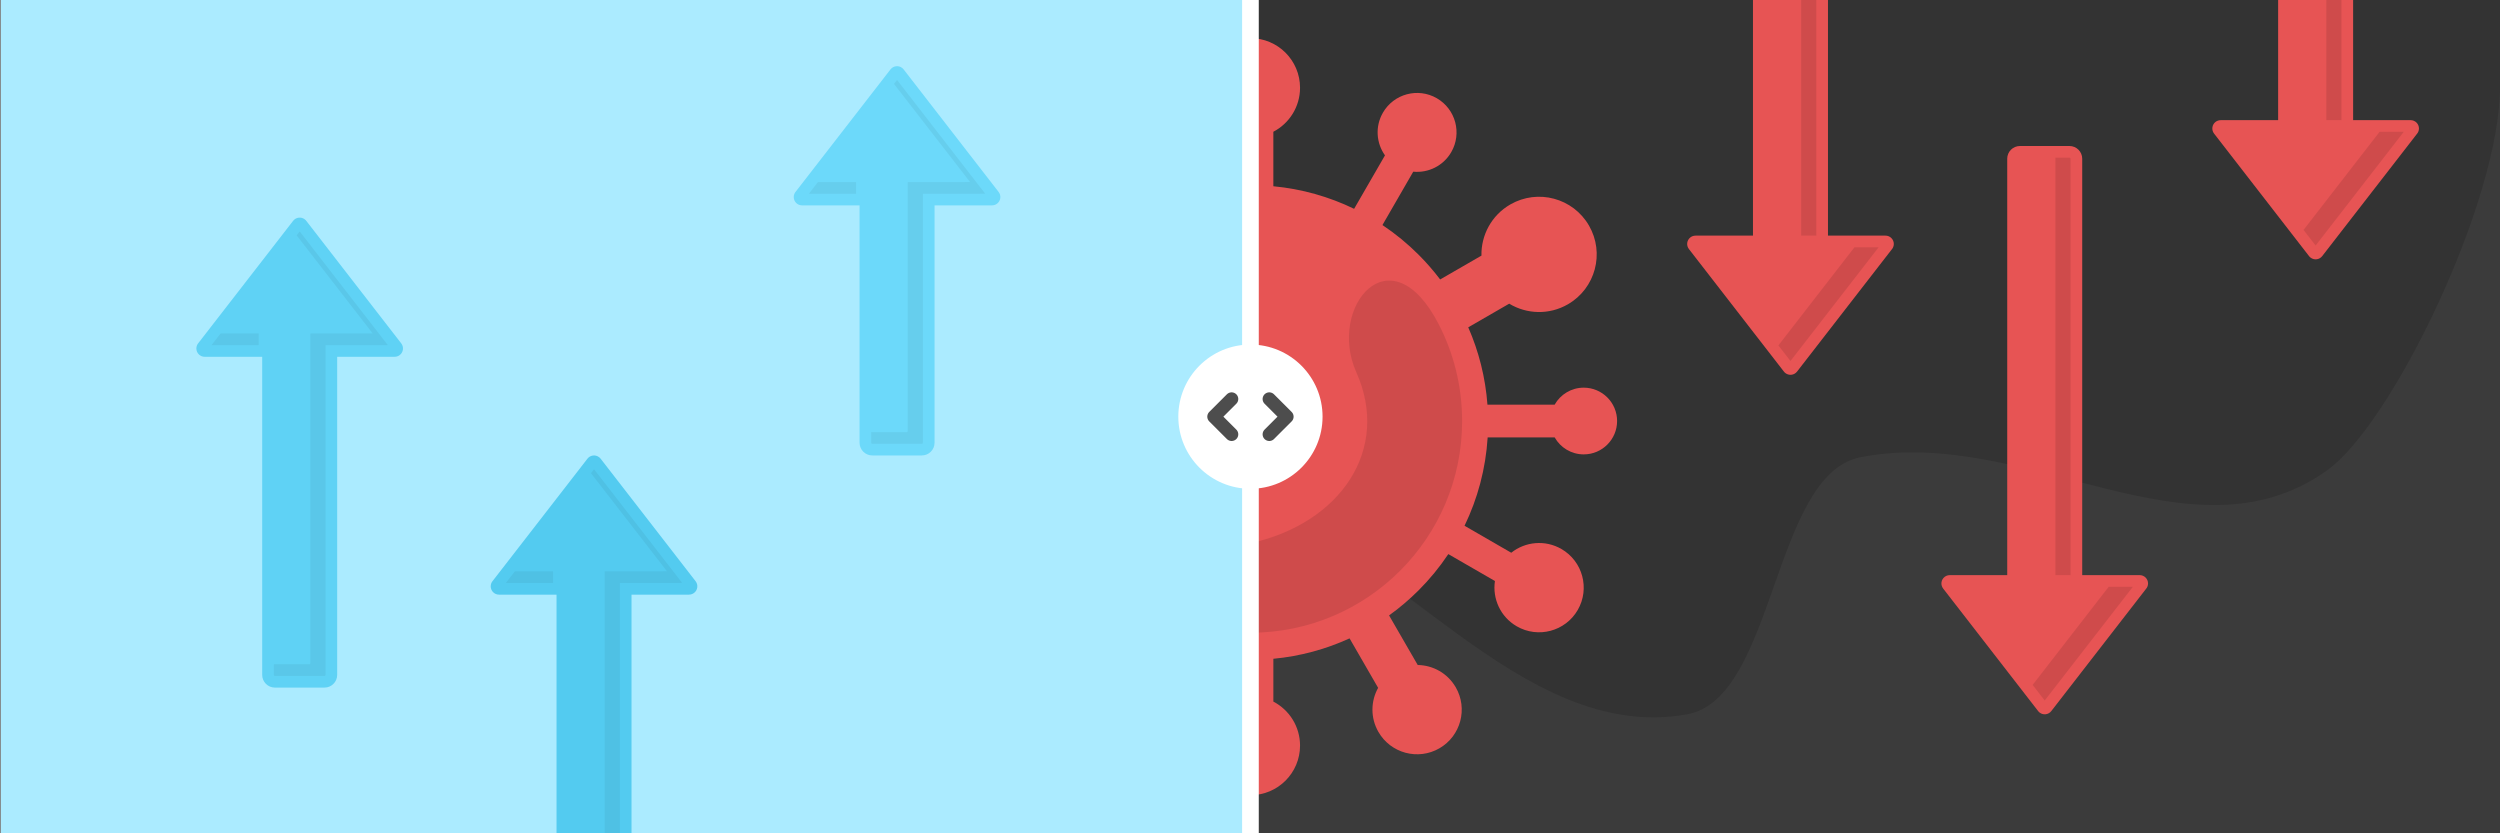
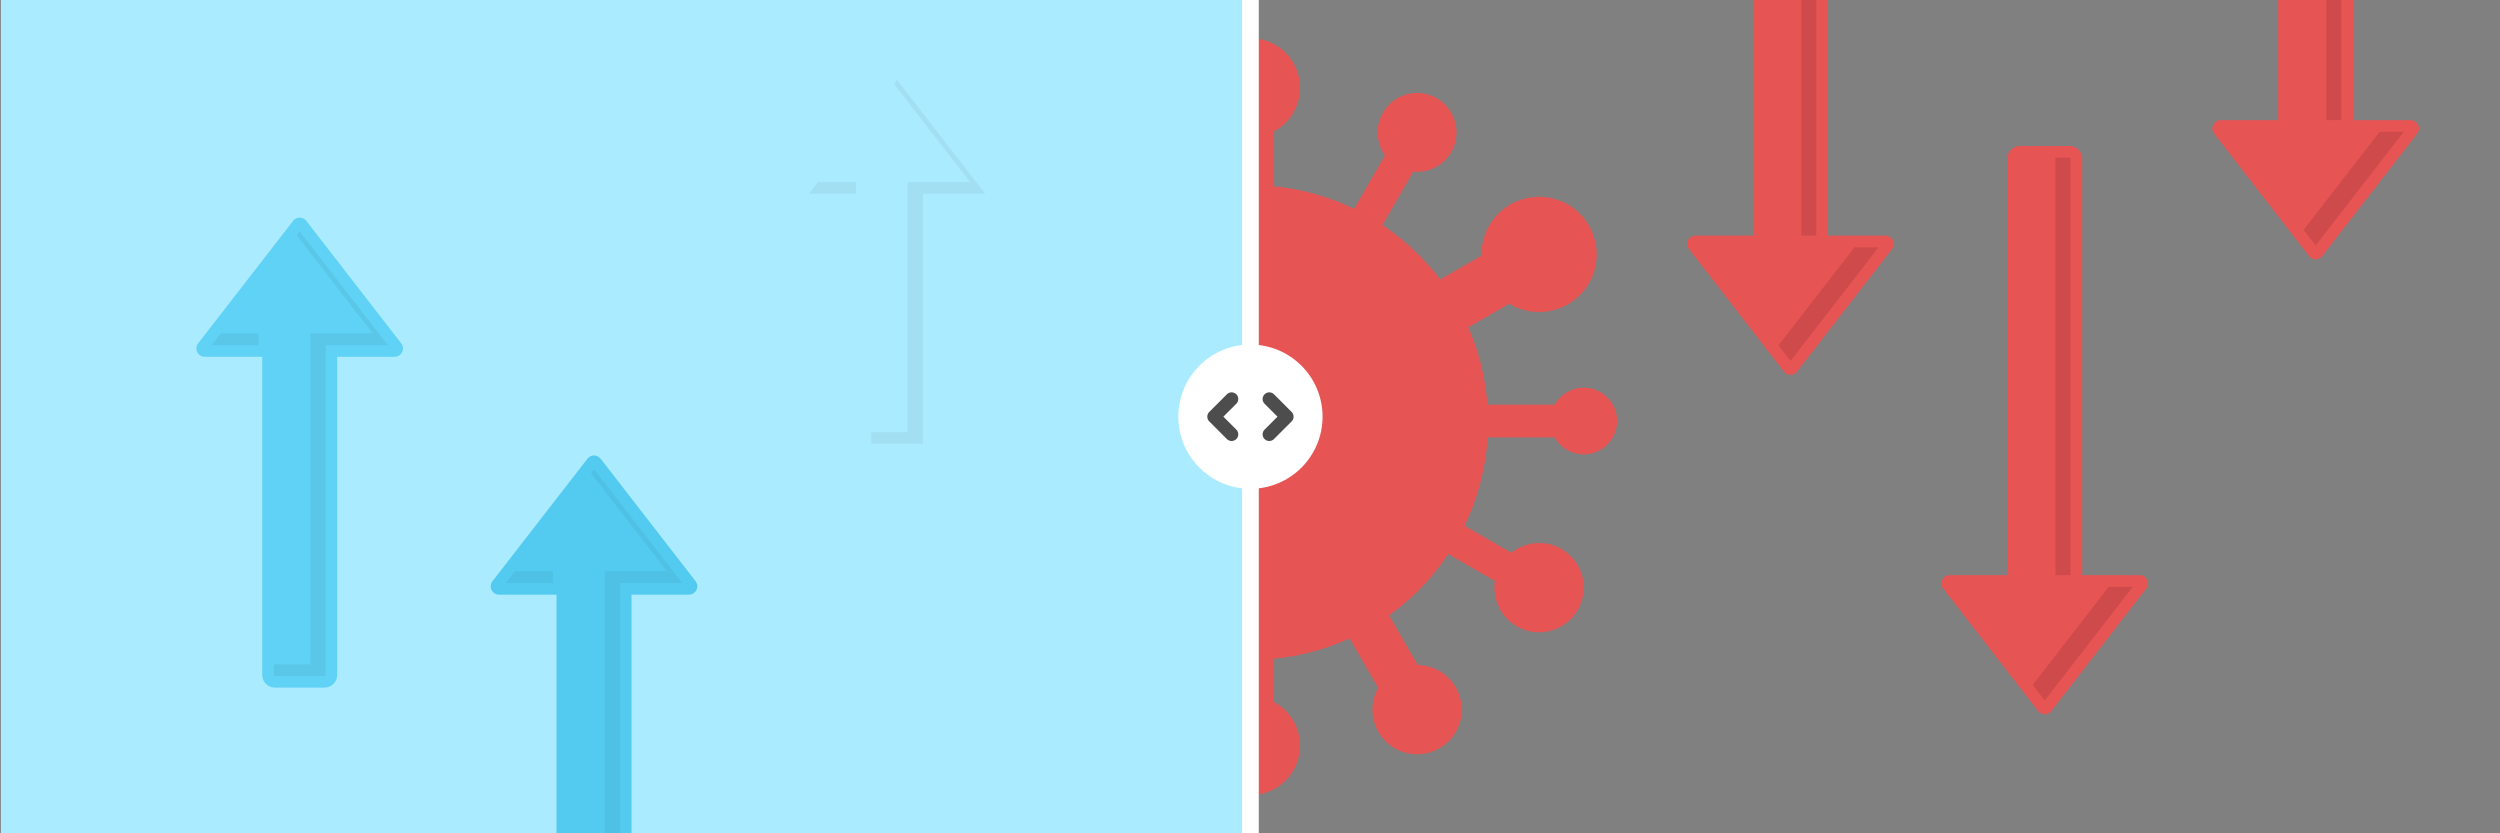
<svg xmlns="http://www.w3.org/2000/svg" xml:space="preserve" width="1500px" height="500px" version="1.1" style="shape-rendering:geometricPrecision; text-rendering:geometricPrecision; image-rendering:optimizeQuality; fill-rule:evenodd; clip-rule:evenodd" viewBox="0 0 149617.7 49872.6">
  <rect x="0" y="0" width="149617.7" height="49872.6" fill="#808080" stroke="none" />
  <defs>
    <style type="text/css">
   
    .str0 {stroke:white;stroke-width:997.4;stroke-miterlimit:2.613}
    .str1 {stroke:#4D4D4D;stroke-width:797.9;stroke-linecap:round;stroke-linejoin:round;stroke-miterlimit:2.613}
    .fil12 {fill:none}
    .fil0 {fill:#333333}
    .fil1 {fill:#3B3B3B}
    .fil11 {fill:#53CBF0}
    .fil8 {fill:#5FD2F5}
    .fil9 {fill:#6CD9FA}
    .fil2 {fill:#ABEBFF}
    .fil6 {fill:#E75454}
    .fil3 {fill:white}
    .fil4 {fill:#E75454;fill-rule:nonzero}
    .fil10 {fill:black;fill-opacity:0.051}
    .fil7 {fill:black;fill-opacity:0.102}
    .fil5 {fill:black;fill-opacity:0.102}
   
  </style>
    <mask id="id0">
      <linearGradient id="id1" gradientUnits="userSpaceOnUse" x1="39341.1" y1="18359.8" x2="38244.2" y2="46709.3">
        <stop offset="0" style="stop-opacity:0.4; stop-color:white" />
        <stop offset="1" style="stop-opacity:0; stop-color:white" />
      </linearGradient>
      <rect style="fill:url(#id1)" x="-33.3" y="14064.3" width="67308.5" height="33172.9" />
    </mask>
    <mask id="id2">
      <linearGradient id="id3" gradientUnits="userSpaceOnUse" x1="63014.2" y1="35931.5" x2="63014.2" y2="49872.6">
        <stop offset="0" style="stop-opacity:0.38; stop-color:white" />
        <stop offset="1" style="stop-opacity:0; stop-color:white" />
      </linearGradient>
      <rect style="fill:url(#id3)" x="33837.8" y="24788.5" width="41030.7" height="25117.4" />
    </mask>
    <mask id="id4">
      <linearGradient id="id5" gradientUnits="userSpaceOnUse" x1="21972.3" y1="38521.9" x2="21972.3" y2="49872.6">
        <stop offset="0" style="stop-opacity:0.38; stop-color:white" />
        <stop offset="1" style="stop-opacity:0; stop-color:white" />
      </linearGradient>
      <rect style="fill:url(#id5)" x="19.4" y="29443.2" width="30877.2" height="20462.7" />
    </mask>
  </defs>
  <g id="Layer_x0020_1">
    <g id="_2513389495936">
-       <rect class="fil0" x="74835.2" width="74782.5" height="49872.6" />
-       <path class="fil1" d="M149617.7 5205.4c0,6818.7 -6468.9,20184.3 -10354,22949.6 -8198.5,5835.3 -18041,-2718.5 -27918,-790.8 -5277.9,1030 -5082,14428 -10373.5,15385.6 -10077.2,1823.5 -17953.6,-10622 -26137,-12234.3l0 19357.1 74782.5 0 0 -44667.2z" />
      <rect class="fil2" x="52.7" width="74782.5" height="49872.6" />
      <path class="fil3" style="mask:url(#id0)" d="M50700.2 14110.2c-6442,-249.2 -12023.5,3217.4 -14755.1,8486.1 -2451.8,-2323.1 -5708.8,-3807.3 -9282.9,-3945.5 -6103.1,-236.2 -11280.5,3523.5 -13104.4,8943.3 -1859.2,-1773.8 -4335.5,-2908.3 -7054.7,-3013.5 -2434.1,-94.2 -4673.9,651.3 -6450.4,1977.8 0,3017.2 -118.6,18668.6 0,18673.2 14732.4,570 35915.2,1389.6 50647.5,1959.6 9135.7,353.5 16541.7,-6765.4 16541.7,-15900.5 0,-9135 -7406,-16827 -16541.7,-17180.5z" />
      <path class="fil4" d="M76206.1 7884.4l0 3262.3c1718.7,162.3 3348.4,630.7 4833.8,1350.2l1847.1 -3199.1c-521.4,-730 -601.6,-1726.8 -123.8,-2554.4 652.1,-1129.5 2096.3,-1516.5 3225.8,-864.3 1129.4,652 1516.5,2096 864.4,3225.5 -477.9,827.9 -1381.4,1256.7 -2274.5,1170.1l-1843.8 3193.3c778.8,520.2 1503.5,1115.3 2163.4,1775.2 463.2,463.2 894.3,958.2 1290.2,1481.5l2471.5 -1426.8c-24.9,-1216.5 596,-2409 1724.3,-3060.4 1649.7,-952.5 3759.2,-387.2 4711.6,1262.4 952.3,1649.7 387.3,3758.7 -1262.5,4711.3 -1128.3,651.4 -2471.6,592.7 -3512.8,-37.1l-2450.9 1415c629,1434.5 1027.6,2993 1149.2,4628.5l4021.8 0c342.5,-607.2 993.5,-1017.4 1740.4,-1017.4 1102.6,0 1996.7,893.9 1996.7,1996.5 -0.2,1102.8 -894,1996.4 -1996.7,1996.4 -747,0 -1397.9,-410 -1740.3,-1017.3l-4009.6 0c-116.6,1886.6 -601.6,3673.5 -1383.9,5289.7l2795.8 1614.1c833.9,-664.4 2022.4,-789.5 3001.6,-224.3 1277.9,737.8 1715.8,2371.8 977.9,3649.6 -737.7,1277.8 -2371.7,1715.6 -3649.7,977.8 -979.2,-565.3 -1465.2,-1656.9 -1306.7,-2711.3l-2789.2 -1610.3c-521.2,780.6 -1117.5,1507 -1778.7,2168.2 -546.7,546.6 -1137.8,1048.7 -1767.2,1500.7l1713.6 2967.8c909.6,13.2 1789.4,490.8 2277.2,1335.8 737.7,1278 300,2911.7 -978,3649.5 -1277.9,737.7 -2911.8,300.1 -3649.8,-977.9 -487.9,-845.1 -461.5,-1845.7 -18.1,-2640l-1709.6 -2960.9c-1411.1,646.8 -2946.6,1069.2 -4560.5,1221.5l0 2562.4c949,495 1596.9,1488 1596.8,2632.5 0.1,1638.9 -1328.6,2967.5 -2967.7,2967.5l0 -45303.8c1639.1,0 2967.8,1328.6 2967.8,2967.6 0,1144.4 -647.9,2137.3 -1596.9,2632.4z" />
-       <path class="fil5" d="M86118.2 19432.2c885.9,1729.6 1386,3690.1 1386,5767.2 0,6996.4 -5672.1,12668.1 -12669,12668.1l0 -5357.4c5413.9,-1199.3 8395,-5631.8 6334.5,-10233.6 -1742.4,-3891.4 2052.3,-8498.8 4948.5,-2844.3z" />
      <path class="fil6" d="M138183.7 15319.4l-5678.9 -7326.3c-167.8,-217.3 -127.7,-529.6 89.6,-697.4 90.6,-69.9 197.7,-103.6 303.9,-103.6l0 -1.5 3441 0 0 -7190.6 4488.3 0 0 7190.6 3441.1 0c275.4,0 498.6,223.2 498.6,498.6 0,129.1 -49,246.7 -129.4,335.2l-5660.9 7303.1c-167.8,217.3 -480.1,257.4 -697.4,89.6 -37.2,-28.7 -69.3,-61.7 -95.9,-97.7z" />
      <path class="fil6" d="M121970.5 42548.4l-5678.9 -7326.4c-167.8,-217.3 -127.6,-529.5 89.7,-697.3 90.5,-69.9 197.6,-103.7 303.8,-103.6l0 -1.6 3441.1 0 0 -24921.5c0,-418.1 342.1,-760.1 760.2,-760.1l2967.8 0c418.2,0 760.3,342.1 760.3,760.1l0 24921.5 3441 0c275.5,0 498.7,223.3 498.7,498.7 0,129 -49,246.6 -129.4,335.1l-5660.9 7303.1c-167.8,217.3 -480.1,257.5 -697.5,89.7 -37.2,-28.7 -69.2,-61.7 -95.9,-97.7z" />
      <path class="fil6" d="M106754.8 22230.2l-5678.9 -7326.3c-167.8,-217.4 -127.7,-529.6 89.7,-697.4 90.5,-69.9 197.6,-103.7 303.8,-103.6l0 -1.6 3441.1 0 0 -14101.3 4488.2 0 0 14101.3 3441.1 0c275.4,0 498.7,223.3 498.7,498.7 0,129 -49,246.6 -129.4,335.2l-5661 7303c-167.8,217.4 -480.1,257.4 -697.4,89.7 -37.2,-28.8 -69.2,-61.7 -95.9,-97.7z" />
      <path class="fil7" d="M107154.6 21606.4l5276.4 -6807 -1448.5 0 -4552.2 5872.7 724.3 934.3zm1546 -7505.1l0 -14101.3 -907.5 0 0 14101.3 907.5 0z" />
      <path class="fil7" d="M122370.3 41924.6l5276.5 -6807 -1448.6 0 -4552.1 5872.6 724.2 934.4zm1546 -7505.1l0 -24921.5c0,-32.7 -29.3,-62 -62.1,-62l-845.3 0 0 24983.5 907.4 0z" />
      <path class="fil7" d="M138583.5 14695.6l5276.4 -6806.9 -1448.5 0 -4552.2 5872.6 724.3 934.3zm1546 -7505l0 -7190.6 -907.5 0 0 7190.6 907.5 0z" />
      <path class="fil3" style="mask:url(#id2)" d="M74835.2 24821.8c-4696.9,158.8 -8737.9,2902.4 -10746,6853.1 -1857.1,-1687.9 -4324.2,-2716.6 -7031.6,-2716.6 -4622.9,0 -8544.7,2999.6 -9926.3,7158.5 -1408.2,-1289.2 -3284,-2076 -5343.8,-2076 -4372,0 -7916.4,3544.1 -7916.4,7915.9 0,4371.8 3544.4,7915.9 7916.4,7915.9 11015.9,0 22031.8,0 33047.7,0l0 -25050.8z" />
      <path class="fil8" d="M18335.3 13224.7l5678.8 7326.3c167.8,217.3 127.7,529.6 -89.6,697.4 -90.6,69.9 -197.6,103.7 -303.9,103.6l0 1.5 -3441 0 0 19037.2c0,418.1 -342.1,760.1 -760.2,760.1l-2967.8 0c-418.2,0 -760.3,-342 -760.3,-760.1l0 -19037.2 -3441 0c-275.5,0 -498.7,-223.2 -498.7,-498.6 0,-129.1 49,-246.6 129.4,-335.2l5660.9 -7303.1c167.8,-217.3 480.1,-257.4 697.4,-89.6 37.3,28.7 69.3,61.7 96,97.7z" />
-       <path class="fil9" d="M54086.2 4162.3l5678.9 7326.3c167.8,217.3 127.7,529.6 -89.6,697.4 -90.6,69.9 -197.7,103.7 -303.9,103.6l0 1.5 -3441 0 0 14206.1c0,418 -342.2,760.1 -760.3,760.1l-2967.8 0c-418,0 -760.2,-342 -760.2,-760.1l0 -14206.1 -3441.1 0c-275.4,0 -498.7,-223.2 -498.7,-498.6 0,-129.1 49,-246.6 129.4,-335.2l5661 -7303.1c167.8,-217.3 480.1,-257.4 697.4,-89.6 37.2,28.7 69.3,61.7 95.9,97.7z" />
      <path class="fil10" d="M53686.4 4786l-183.2 236.4 4550.8 5870.7 -288 -0.1 0 2 -3441 0 0 14904.2c0,32.6 -29.4,62 -62.1,62l-2122.5 0 0 636c0,32.7 29.4,62.1 62.1,62.1l2967.8 0c32.7,0 62.1,-29.4 62.1,-62.1l0 -14904.1 3441.1 0 0 -2.1 287.9 0.2 -5275 -6805.2zm-4735.3 6109l-541.1 698.1 2823 0 0 -698.1 -2281.9 0z" />
      <path class="fil10" d="M17935.5 13848.4l-183.2 236.3 4550.7 5870.9 -287.9 -0.2 0 2 -3441.1 0 0 19735.2c0,32.8 -29.3,62.1 -62.1,62.1l-2122.4 0 0 636c0,32.7 29.3,62 62.1,62l2967.8 0c32.7,0 62.1,-29.3 62.1,-62l0 -19735.2 3441 0 0 -2.1 287.9 0.2 -5274.9 -6805.2zm-4735.4 6109l-541.1 698.1 2823 0 0 -698.1 -2281.9 0z" />
-       <path class="fil3" style="mask:url(#id4)" d="M52.7 29476.5c1085.3,966.3 1989.1,2132 2653.8,3439.7 1730.4,-1572.7 4029.3,-2531.3 6552,-2531.3 4307.5,0 7961.8,2795.1 9249.2,6670.2 1312.1,-1201.2 3059.9,-1934.4 4979.2,-1934.4 4073.8,0 7376.4,3302.4 7376.4,7376 0,4073.5 -3302.6,7375.9 -7376.4,7375.9 -7811.4,0 -15622.8,0 -23434.2,0l0 -20396.1z" />
      <path class="fil11" d="M35951.1 27458.7l5678.9 7326.4c167.8,217.3 127.7,529.5 -89.7,697.3 -90.5,69.9 -197.6,103.7 -303.8,103.6l0 1.6 -3441.1 0 0 14285 -4488.2 0 0 -14285 -3441.1 0c-275.4,0 -498.7,-223.3 -498.7,-498.7 0,-129 49,-246.6 129.4,-335.1l5661 -7303.1c167.7,-217.3 480,-257.4 697.4,-89.6 37.2,28.7 69.2,61.6 95.9,97.6z" />
      <path class="fil10" d="M35551.3 28082.5l-183.2 236.3 4550.7 5870.8 -287.9 -0.2 0 2 -3441.1 0 0 15681.2 907.5 0 0 -14983.1 3441 0 0 -2 288 0.2 -5275 -6805.2zm-4735.4 6108.9l-541.1 698.1 2823 0 0 -698.1 -2281.9 0z" />
      <line class="fil12 str0" x1="74835.2" y1="0" x2="74835.2" y2="49872.6" />
      <ellipse class="fil3" cx="74835.2" cy="24936.3" rx="4316.1" ry="4315.8" />
      <path class="fil12 str1" d="M75962.2 23879.4l1057 1056.9 -1057 1056.9m-2254 0l-1057 -1056.9 1057 -1056.9" />
    </g>
  </g>
</svg>